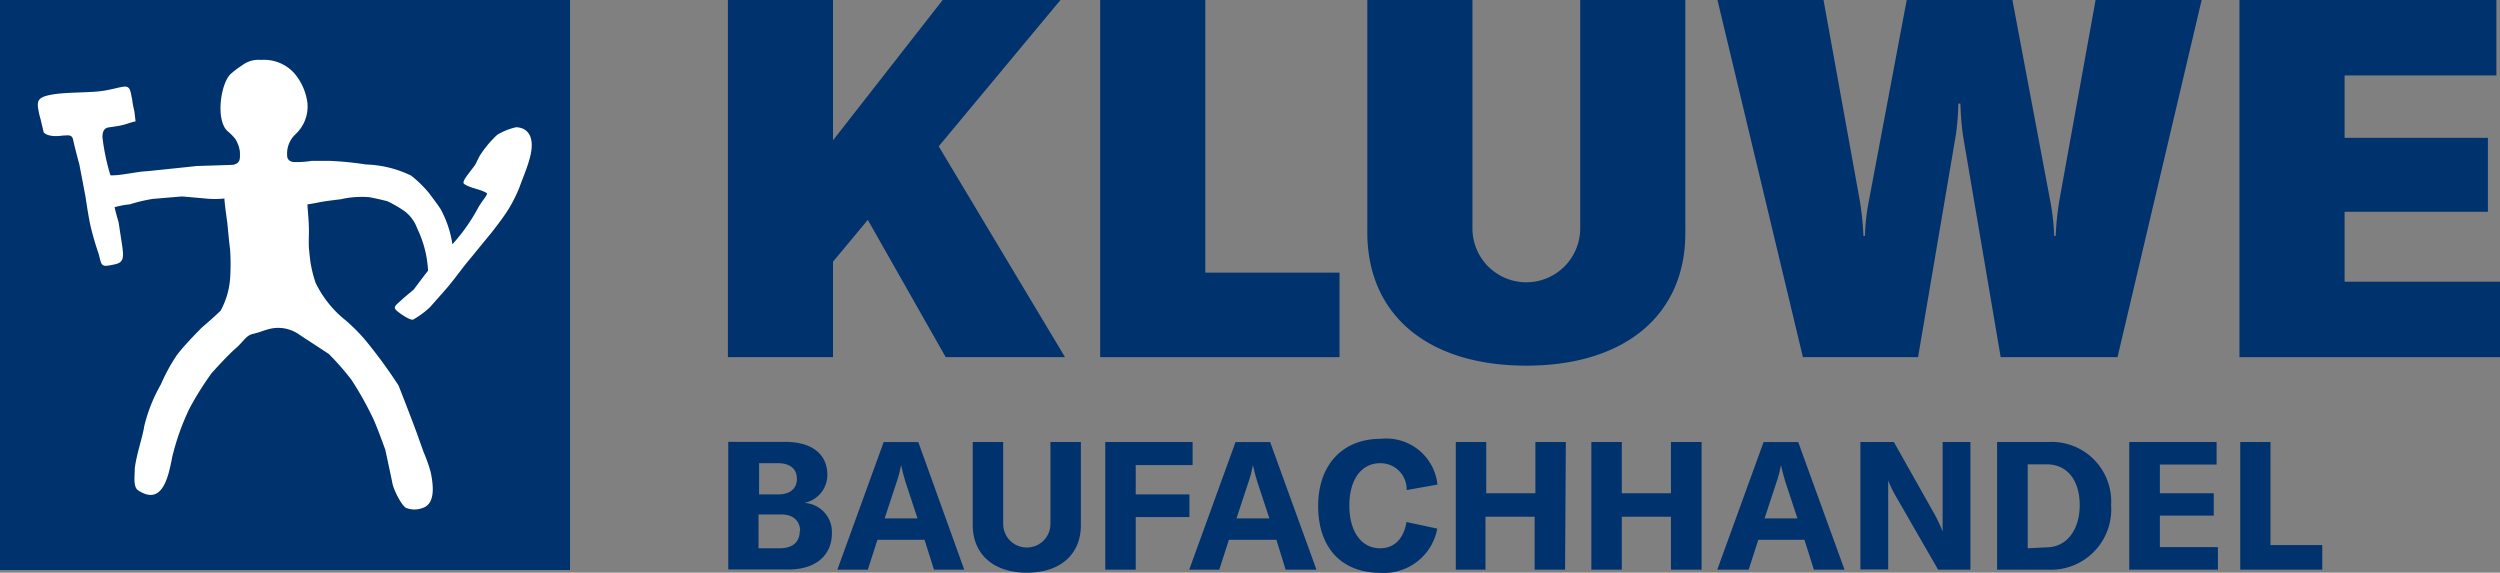
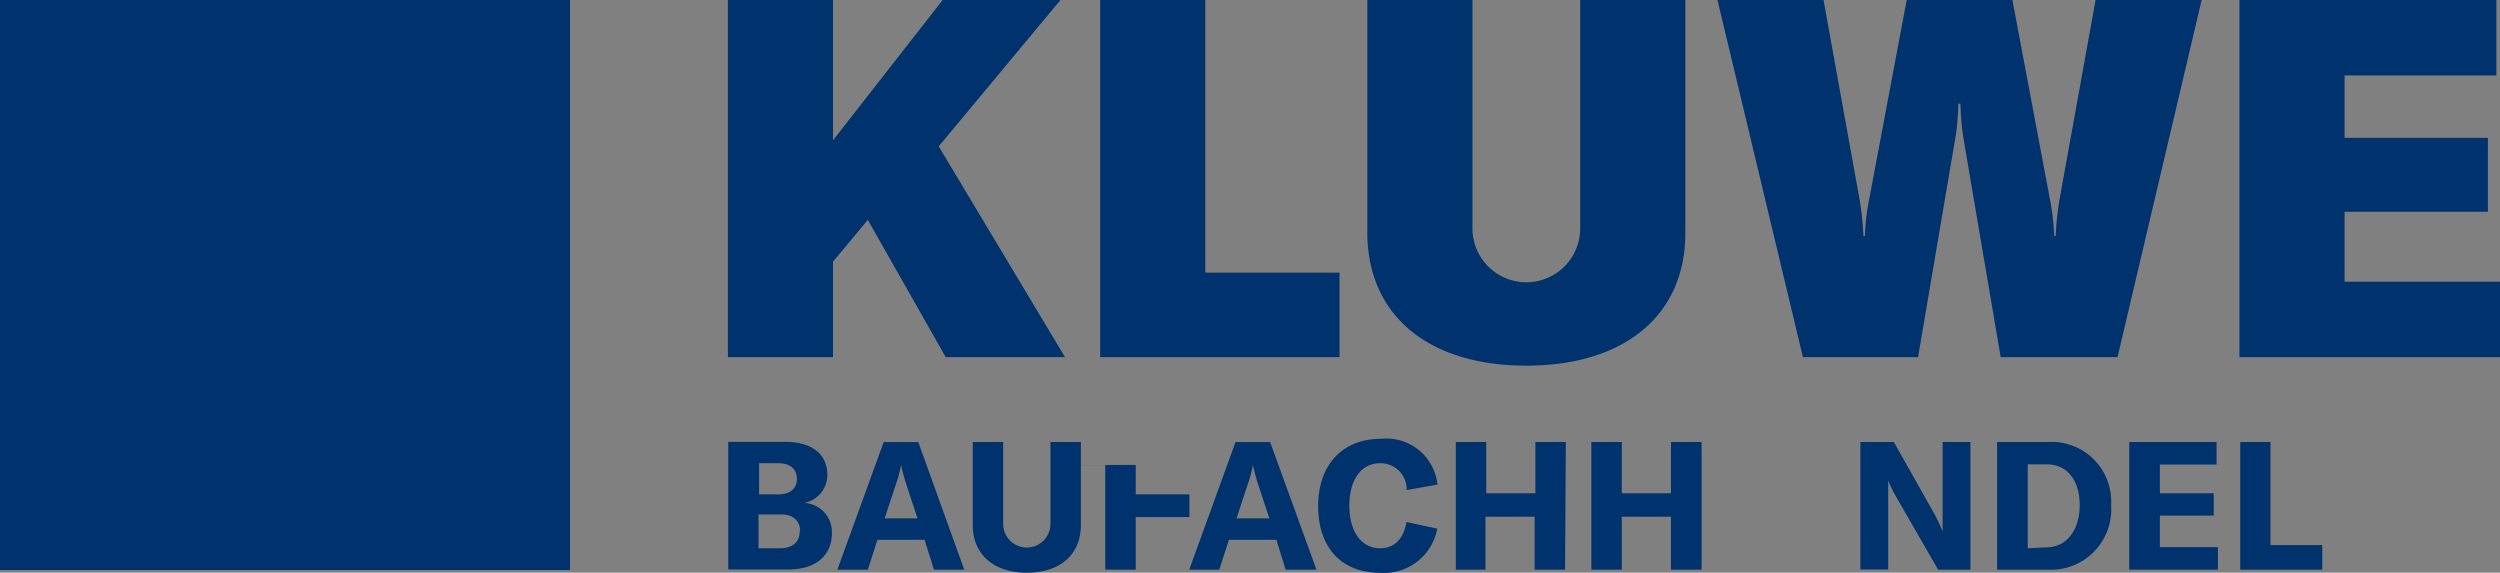
<svg xmlns="http://www.w3.org/2000/svg" viewBox="0 0 132.23 30.29">
  <rect x="0" y="0" width="132.23" height="30.29" fill="#808080" stroke="none" />
  <defs>
    <style>.cls-1{fill:#00326e;}.cls-2{fill:#fff;}</style>
  </defs>
  <g id="Ebene_2" data-name="Ebene 2">
    <g id="Ebene_1-2" data-name="Ebene 1">
      <polygon class="cls-1" points="50.02 18.89 56.33 18.89 49.65 7.74 56.09 0 49.86 0 44.06 7.42 44.06 0 38.5 0 38.5 18.89 44.06 18.89 44.06 13.84 45.9 11.63 50.02 18.89" />
      <polygon class="cls-1" points="58.19 18.89 70.85 18.89 70.85 14.42 63.75 14.42 63.75 0 58.19 0 58.19 18.89" />
      <path class="cls-1" d="M72.32,0V12.29c0,4.36,3.19,7.05,8.41,7.05s8.41-2.69,8.41-7V0H83.58V12.08a2.85,2.85,0,1,1-5.7,0V0Z" />
      <path class="cls-1" d="M95.36,18.89h6.09l2-11.76a13.48,13.48,0,0,0,.13-1.65h.11a15.81,15.81,0,0,0,.13,1.65l2,11.76H112L116.45,0h-5.61l-1.92,10.62a15.24,15.24,0,0,0-.19,1.86h-.08a12.18,12.18,0,0,0-.21-1.86L106.44,0h-5.59l-2,10.62a11,11,0,0,0-.21,1.86h-.08a15.24,15.24,0,0,0-.19-1.86L96.45,0H90.84l4.52,18.89Z" />
      <polygon class="cls-1" points="124.01 14.9 124.01 11.2 131.59 11.2 131.59 7.29 124.01 7.29 124.01 3.99 132.04 3.99 132.04 0 118.45 0 118.45 18.89 132.23 18.89 132.23 14.9 124.01 14.9" />
      <polygon class="cls-1" points="0 30.15 30.15 30.15 30.15 0 0 0 0 30.15" />
-       <path class="cls-2" d="M2.31,7s.21.29,1,.17c.25,0,.48-.08.55.19.15.67.34,1.35.34,1.35l.32,1.68S4.68,11.5,4.8,12a14.78,14.78,0,0,0,.42,1.43c.17.67.11.71.86.55.44-.1.48-.31.38-1l-.19-1.24q-.12-.39-.21-.78a4.34,4.34,0,0,1,.8-.15,8.65,8.65,0,0,1,1.22-.29l1.55-.13,1.24.11a5,5,0,0,0,1,0c0,.21.15,1.26.15,1.26s.11,1.16.15,1.43a11.61,11.61,0,0,1,0,1.56,4.2,4.2,0,0,1-.5,1.68c-.34.34-1,.9-1,.9s-1,1-1.34,1.49a9.58,9.58,0,0,0-.82,1.51,8.36,8.36,0,0,0-.88,2.21c-.08.55-.4,1.45-.5,2.21,0,.4-.1,1,.17,1.18,1.32.88,1.62-.8,1.81-1.76a12.77,12.77,0,0,1,.92-2.58,16.51,16.51,0,0,1,1.16-1.85s.8-.9,1.26-1.3.55-.69.93-.78.53-.17.76-.23a1.92,1.92,0,0,1,1.72.29l1.53,1a14.18,14.18,0,0,1,1.2,1.37A17.72,17.72,0,0,1,19.67,22c.19.34.71,1.79.71,1.79s.31,1.43.38,1.79.53,1.26.76,1.3a1.22,1.22,0,0,0,.8,0c.65-.19.65-1,.46-1.91a8.53,8.53,0,0,0-.38-1.07l-.32-.9c-.31-.86-1-2.61-1-2.61a26.23,26.23,0,0,0-1.79-2.44,9.82,9.82,0,0,0-1-1,5.7,5.7,0,0,1-1.6-2,6.68,6.68,0,0,1-.27-1.09s-.06-.48-.08-.74,0-.61,0-.9c0-.55-.06-1-.08-1.41.71-.1.4-.11,1.76-.27a4.94,4.94,0,0,1,1.51-.11c.36.06.95.21.95.21a6.46,6.46,0,0,1,.92.53,2,2,0,0,1,.67.92,5.77,5.77,0,0,1,.57,2.23c-.25.31-.76,1-.76,1s-.42.34-.67.57-.42.34-.27.5.78.59.92.51a4.65,4.65,0,0,0,.88-.65l.84-.95c.48-.55.82-1.07,1.34-1.68C25.26,13.2,26,12.3,26,12.3s.63-.8.86-1.18a7.52,7.52,0,0,0,.61-1.2c.19-.53.4-1,.55-1.55.31-1.14-.11-1.62-.72-1.64a3.33,3.33,0,0,0-1,.4,5.69,5.69,0,0,0-.9,1.07c-.08.11-.21.44-.29.55-.44.59-.73.9-.53,1,.38.23.82.25,1.16.46.1.06-.23.38-.46.8a9.79,9.79,0,0,1-1.35,1.91,5.67,5.67,0,0,0-.63-1.87c-.19-.29-.4-.55-.61-.84a6.3,6.3,0,0,0-.94-.92,5.87,5.87,0,0,0-2.39-.59,17.28,17.28,0,0,0-1.89-.19c-.32,0-.65,0-1,0a4.69,4.69,0,0,1-.92.06c-.17,0-.36-.11-.36-.32a1.4,1.4,0,0,1,.44-1.15,2,2,0,0,0,.63-1.66,3,3,0,0,0-.69-1.56,2.15,2.15,0,0,0-1.77-.71,1.42,1.42,0,0,0-1,.29,4.77,4.77,0,0,0-.63.48c-.52.57-.76,2.44-.13,3a3,3,0,0,1,.4.4,1.69,1.69,0,0,1,.25.69c0,.32.06.61-.38.69l-1.89.06S8.34,9,7.73,9.06c-.38,0-1.45.25-1.89.21a11.38,11.38,0,0,1-.42-2c0-.15,0-.48.32-.53s.48-.06.76-.13.44-.15.67-.19L7.11,5.9S7,5.44,7,5.31c-.08-.34-.08-.63-.27-.71s-.63.11-1.32.21S3.5,4.87,2.76,5,2,5.32,2,5.61a4.27,4.27,0,0,0,.15.71L2.31,7Z" />
      <path class="cls-1" d="M44,28.22c0,1.06-.75,1.9-2.29,1.9H38.52V23.37h3c1.54,0,2.24.75,2.24,1.74a1.51,1.51,0,0,1-1.22,1.49A1.54,1.54,0,0,1,44,28.22Zm-3.85-3.71v1.64h1c.72,0,1-.37,1-.83s-.3-.82-1-.82h-1Zm2.17,3.58c0-.52-.35-.88-1-.88H40.12V29h1.11C42,29,42.3,28.6,42.3,28.09Z" />
      <path class="cls-1" d="M48.9,28.55H46.41l-.51,1.58H44.29l2.45-6.75h1.83L51,30.13H49.4Zm-.37-1.13-.62-1.88c-.09-.29-.18-.61-.25-.95h0a6.26,6.26,0,0,1-.25.95l-.62,1.88Z" />
      <path class="cls-1" d="M53.06,23.38v4.33a1.25,1.25,0,1,0,2.5,0V23.38h1.61v4.39c0,1.54-1.07,2.52-2.86,2.52s-2.86-1-2.86-2.52V23.38Z" />
-       <path class="cls-1" d="M60.07,24.59v1.56h2.84v1.2H60.07v2.78H58.46V23.38h4.62V24.6h-3Z" />
+       <path class="cls-1" d="M60.07,24.59v1.56h2.84v1.2H60.07v2.78H58.46V23.38V24.6h-3Z" />
      <path class="cls-1" d="M67.51,28.55H65l-.51,1.58H62.9l2.45-6.75h1.83l2.45,6.75H68Zm-.37-1.13-.62-1.88c-.09-.29-.18-.61-.25-.95h0a6.26,6.26,0,0,1-.25.95l-.62,1.88Z" />
      <path class="cls-1" d="M69.72,26.76c0-2.13,1.25-3.55,3.31-3.55a2.72,2.72,0,0,1,3,2.42l-1.63.29A1.38,1.38,0,0,0,73,24.5c-1,0-1.63.87-1.63,2.24S72,29,73,29c.75,0,1.25-.51,1.39-1.39l1.63.35a2.87,2.87,0,0,1-3,2.34C70.87,30.29,69.72,28.89,69.72,26.76Z" />
      <path class="cls-1" d="M82.78,30.13H81.17v-2.8h-2.6v2.8H77V23.38h1.61v2.71h2.6V23.38h1.61Z" />
      <path class="cls-1" d="M90,30.13H88.38v-2.8h-2.6v2.8H84.17V23.38h1.61v2.71h2.6V23.38H90Z" />
-       <path class="cls-1" d="M95.44,28.55H93l-.51,1.58H90.83l2.45-6.75h1.83l2.45,6.75H95.94Zm-.37-1.13-.62-1.88c-.09-.29-.18-.61-.25-.95h0a6.26,6.26,0,0,1-.25.95l-.62,1.88Z" />
      <path class="cls-1" d="M98.39,23.38h1.78l2.17,3.85a8.37,8.37,0,0,1,.41.88h0c0-.27,0-.54,0-.87V23.38h1.47v6.75h-1.71l-2.24-3.89a6.13,6.13,0,0,1-.4-.83h0c0,.28,0,.56,0,.89v3.82H98.4V23.38Z" />
      <path class="cls-1" d="M105.63,23.38h2.69a3.15,3.15,0,0,1,3.34,3.34,3.19,3.19,0,0,1-3.36,3.41h-2.67Zm2.6,5.57c1.14,0,1.77-1,1.77-2.23s-.59-2.16-1.75-2.16h-1V29Z" />
      <path class="cls-1" d="M117.31,28.94v1.19h-4.69V23.38h4.62v1.19h-3v1.52h2.85v1.18h-2.85v1.67Z" />
      <path class="cls-1" d="M118.48,23.38h1.61v5.45h2.74v1.3h-4.34V23.38Z" />
    </g>
  </g>
</svg>